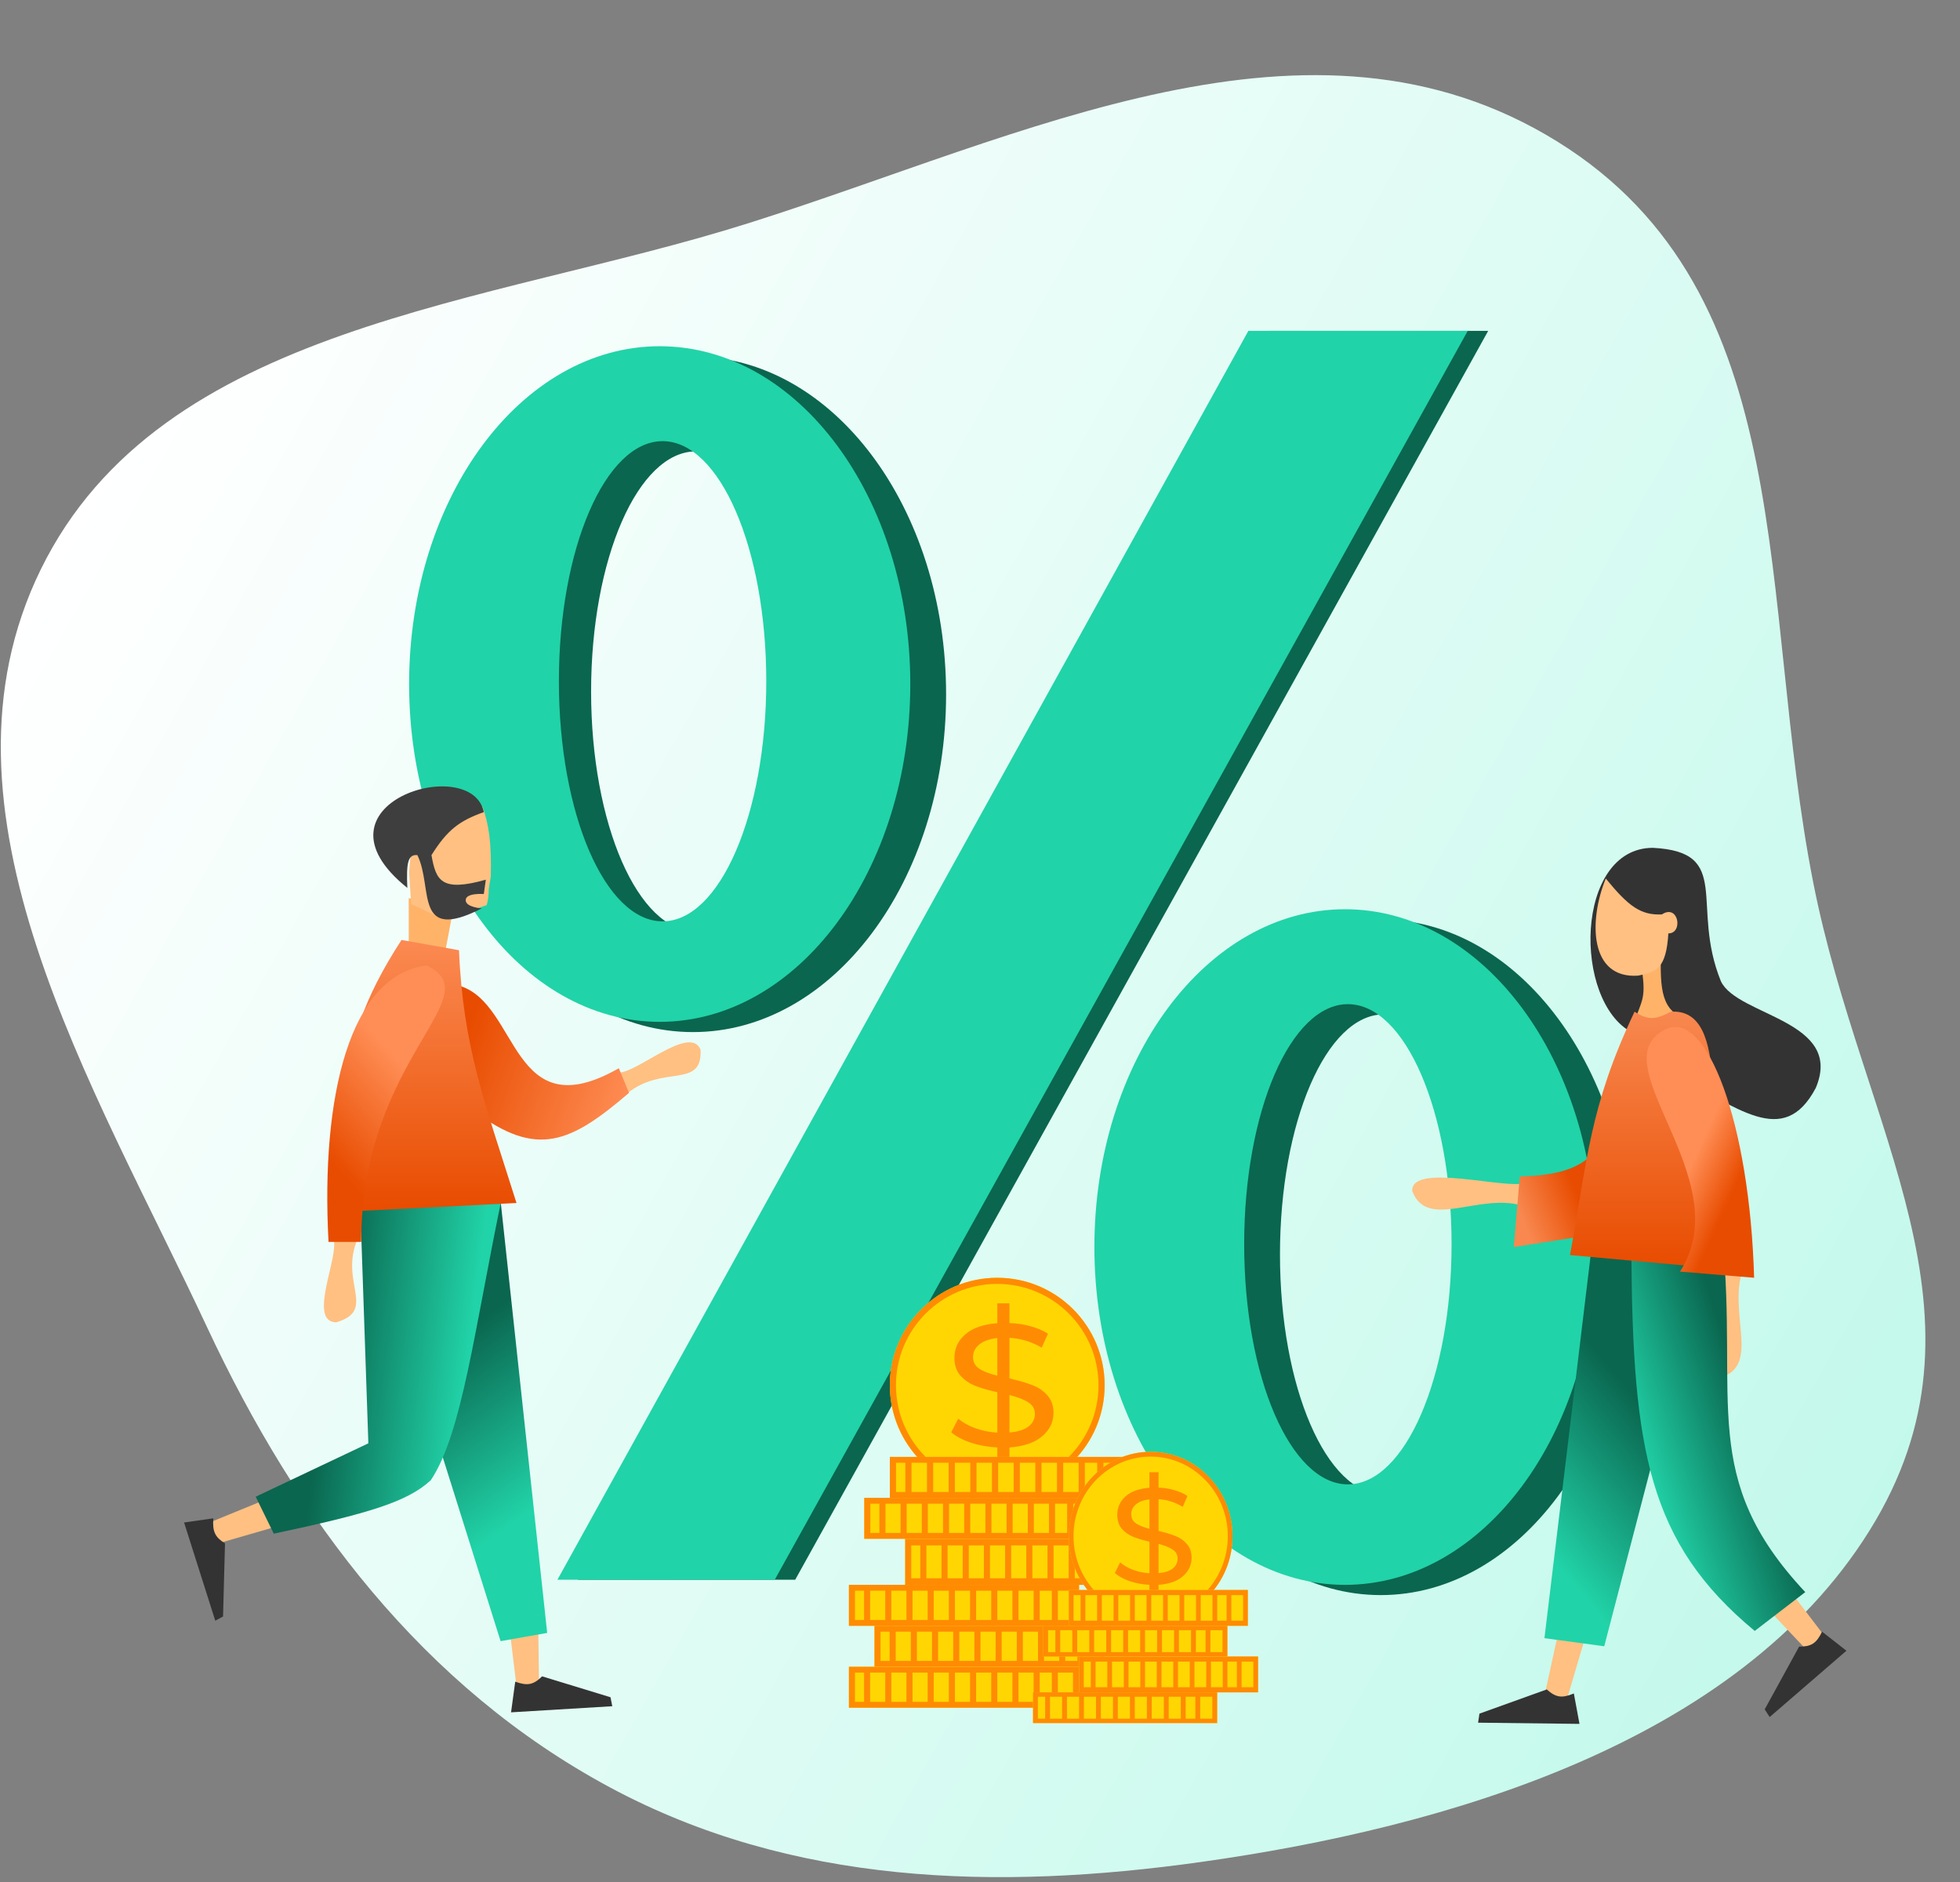
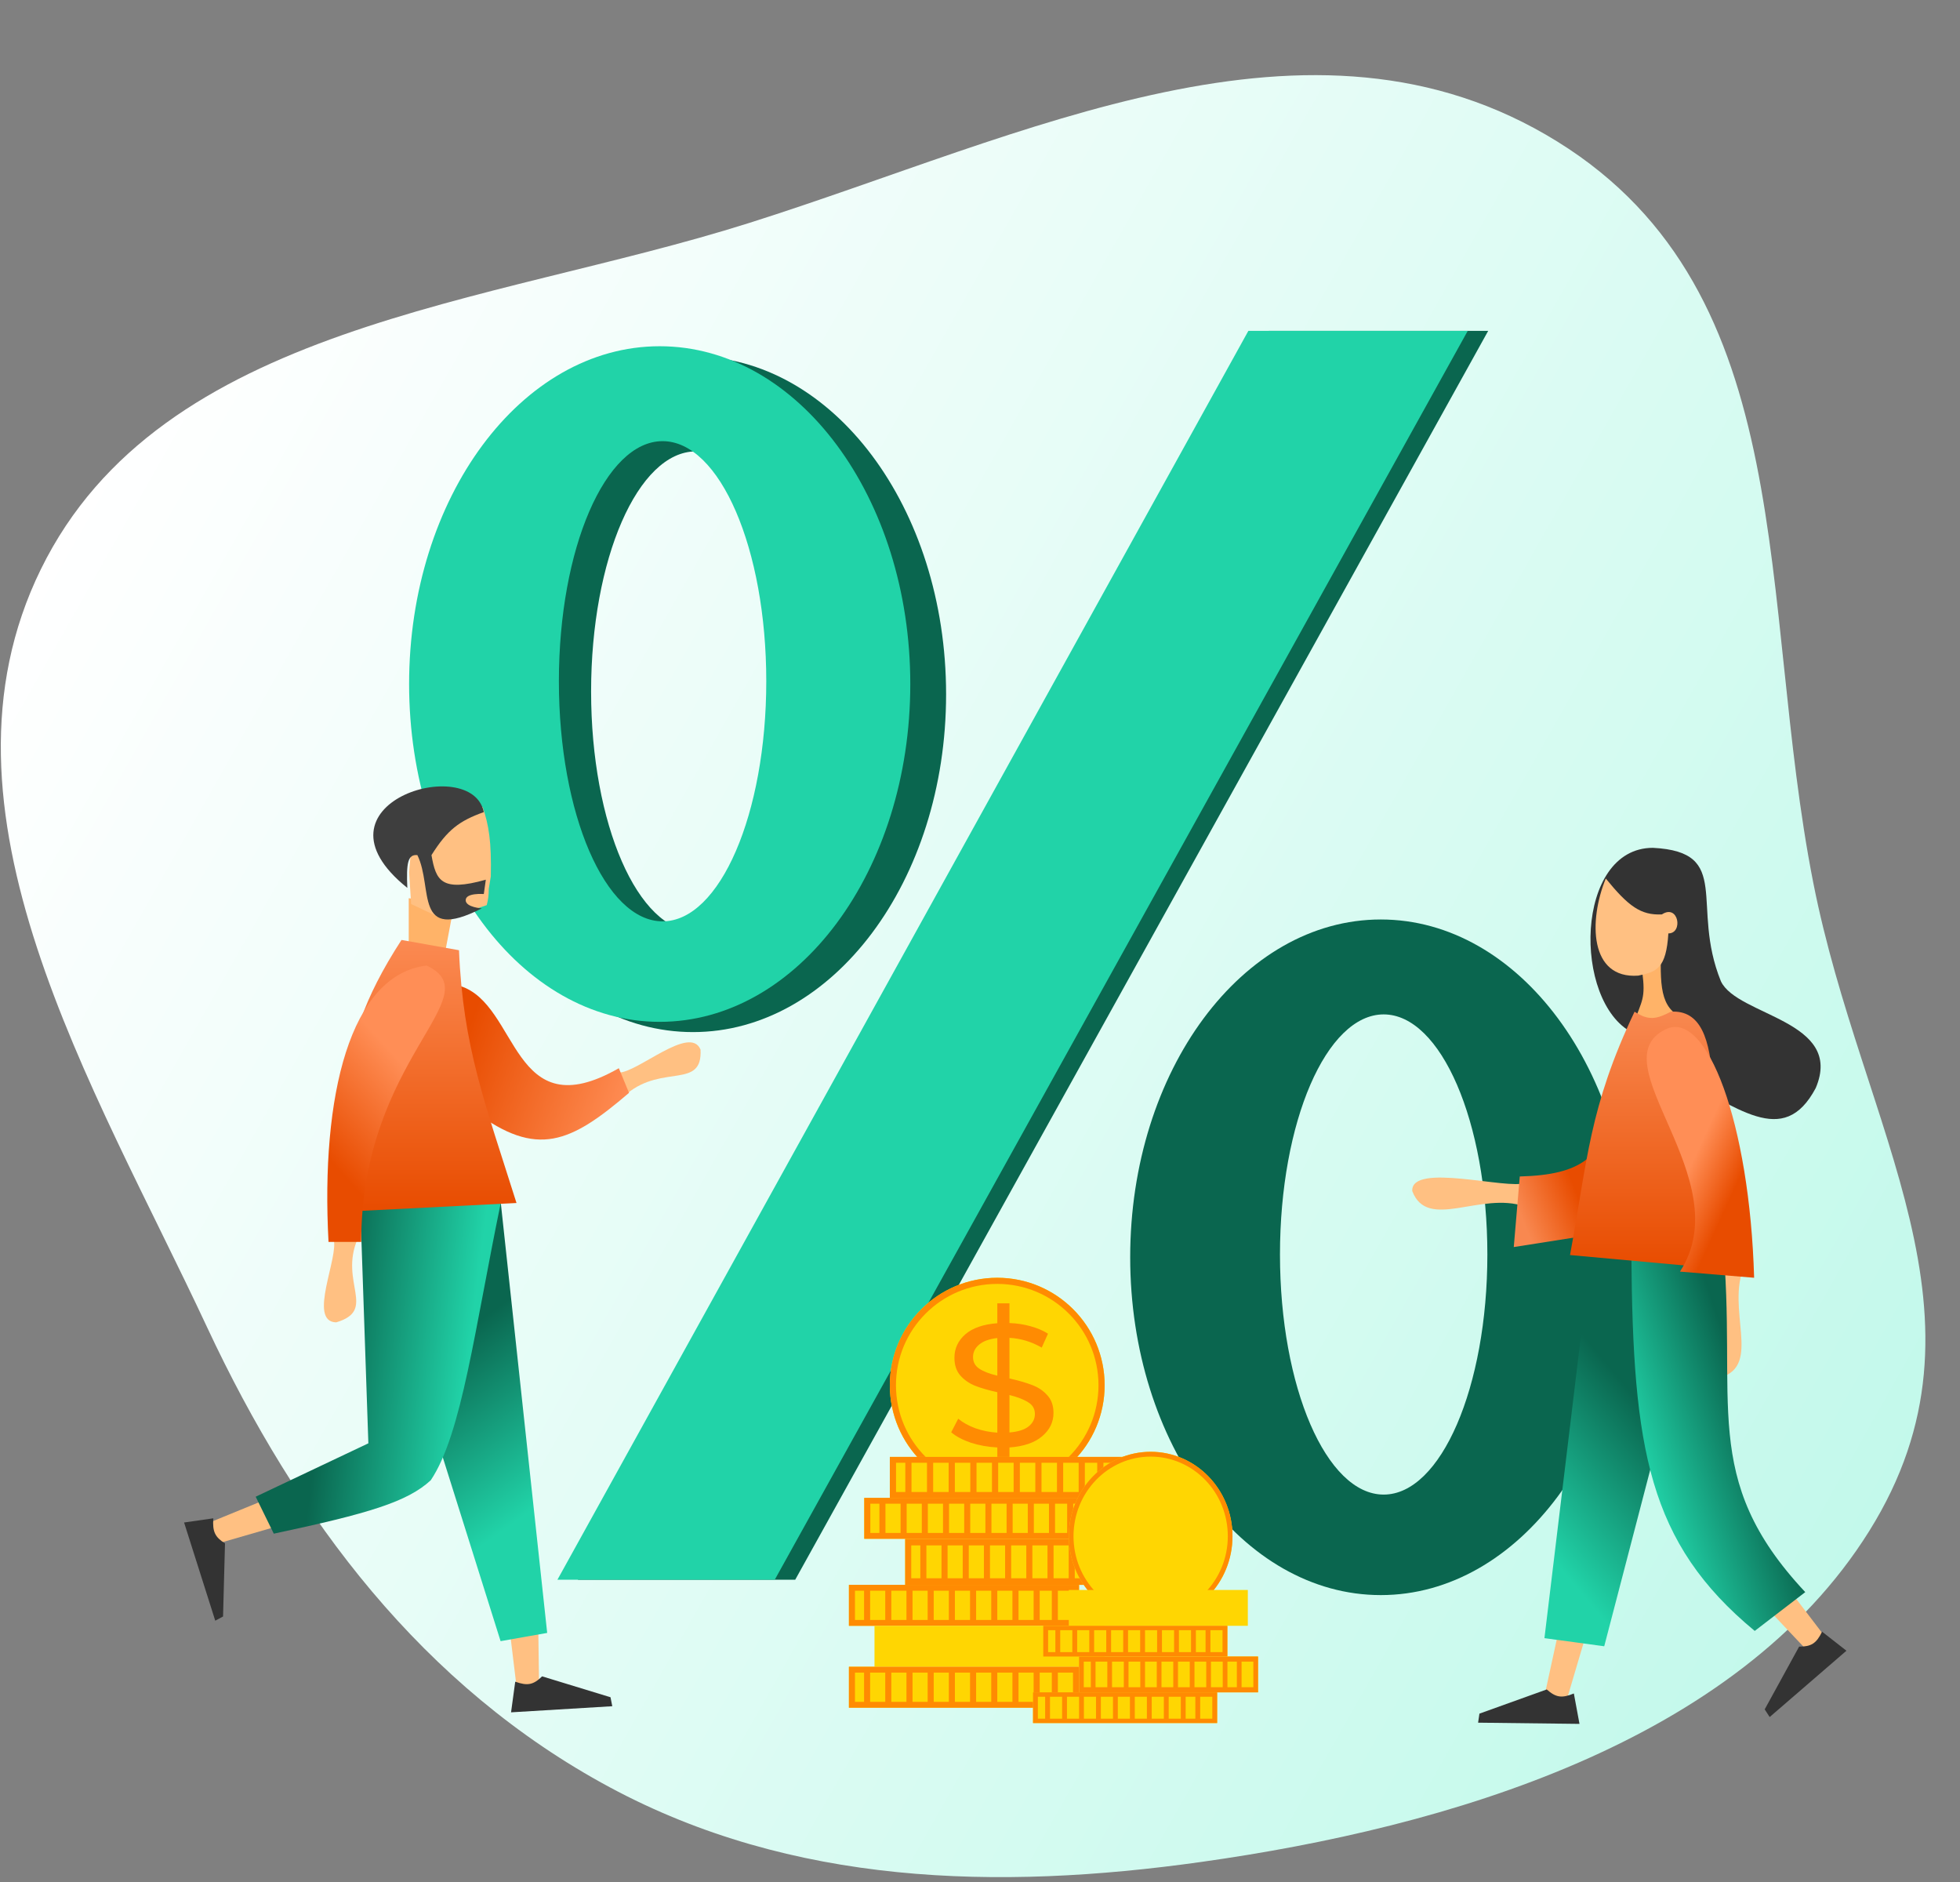
<svg xmlns="http://www.w3.org/2000/svg" width="251" height="241" viewBox="0 0 251 241" fill="none">
  <rect x="0" y="0" width="251" height="241" fill="#808080" stroke="none" />
  <path fill-rule="evenodd" clip-rule="evenodd" d="M239.371 196.034C222.457 223.094 185.434 233.946 153.849 238.39C127.645 242.079 101.396 241.364 78.086 228.832C54.2 215.989 38.004 194.514 26.521 169.934C11.95 138.743 -9.929 103.792 5.233 72.884C20.634 41.486 62.533 39.103 95.865 28.57C131.279 17.378 167.844 -1.442 199.421 18.117C230.836 37.576 225.063 76.753 232.211 113.024C238.464 144.759 256.513 168.611 239.371 196.034Z" fill="url(#paint0_linear_18_21854)" />
  <path d="M101.835 202.261H74.004L162.486 42.364H190.579L101.835 202.261Z" fill="#0A664F" />
  <path d="M99.215 202.261H71.384L159.866 42.364H187.959L99.215 202.261Z" fill="#21D3A8" />
  <path fill-rule="evenodd" clip-rule="evenodd" d="M88.739 132.143C106.643 132.143 121.158 112.778 121.158 88.892C121.158 65.004 106.643 45.641 88.739 45.641C70.834 45.641 56.32 65.004 56.32 88.892C56.32 112.778 70.834 132.143 88.739 132.143ZM89.111 119.274C96.52 119.274 102.526 105.511 102.526 88.534C102.526 71.556 96.52 57.794 89.111 57.794C81.703 57.794 75.697 71.556 75.697 88.534C75.697 105.511 81.703 119.274 89.111 119.274Z" fill="#0A664F" />
  <path fill-rule="evenodd" clip-rule="evenodd" d="M84.482 130.831C102.205 130.831 116.573 111.468 116.573 87.581C116.573 63.694 102.205 44.33 84.482 44.33C66.759 44.33 52.391 63.694 52.391 87.581C52.391 111.468 66.759 130.831 84.482 130.831ZM84.85 117.963C92.185 117.963 98.13 104.201 98.13 87.223C98.13 70.246 92.185 56.483 84.85 56.483C77.517 56.483 71.572 70.246 71.572 87.223C71.572 104.201 77.517 117.963 84.85 117.963Z" fill="#21D3A8" />
  <path fill-rule="evenodd" clip-rule="evenodd" d="M176.826 204.226C194.55 204.226 208.917 184.863 208.917 160.975C208.917 137.089 194.55 117.725 176.826 117.725C159.102 117.725 144.734 137.089 144.734 160.975C144.734 184.863 159.102 204.226 176.826 204.226ZM177.195 191.358C184.528 191.358 190.474 177.596 190.474 160.618C190.474 143.641 184.528 129.878 177.195 129.878C169.861 129.878 163.915 143.641 163.915 160.618C163.915 177.596 169.861 191.358 177.195 191.358Z" fill="#0A664F" />
-   <path fill-rule="evenodd" clip-rule="evenodd" d="M172.241 202.916C189.965 202.916 204.332 183.551 204.332 159.665C204.332 135.779 189.965 116.414 172.241 116.414C154.518 116.414 140.15 135.779 140.15 159.665C140.15 183.551 154.518 202.916 172.241 202.916ZM172.611 190.048C179.944 190.048 185.889 176.285 185.889 159.308C185.889 142.331 179.944 128.567 172.611 128.567C165.276 128.567 159.331 142.331 159.331 159.308C159.331 176.285 165.276 190.048 172.611 190.048Z" fill="#21D3A8" />
  <path d="M141.46 177.359C141.46 184.959 135.303 191.121 127.707 191.121C120.111 191.121 113.953 184.959 113.953 177.359C113.953 169.759 120.111 163.598 127.707 163.598C135.303 163.598 141.46 169.759 141.46 177.359Z" fill="#FFD602" />
  <path fill-rule="evenodd" clip-rule="evenodd" d="M127.707 190.334C134.868 190.334 140.674 184.526 140.674 177.359C140.674 170.193 134.868 164.384 127.707 164.384C120.545 164.384 114.739 170.193 114.739 177.359C114.739 184.526 120.545 190.334 127.707 190.334ZM127.707 191.121C135.303 191.121 141.46 184.959 141.46 177.359C141.46 169.759 135.303 163.598 127.707 163.598C120.111 163.598 113.953 169.759 113.953 177.359C113.953 184.959 120.111 191.121 127.707 191.121Z" fill="#FF8B02" />
  <path d="M134.911 180.906C134.911 182.082 134.425 183.078 133.453 183.896C132.497 184.713 131.104 185.19 129.273 185.323V187.845H127.717V185.323C126.535 185.264 125.409 185.064 124.34 184.722C123.287 184.364 122.445 183.918 121.812 183.383L122.711 181.643C123.295 182.133 124.032 182.542 124.923 182.87C125.814 183.182 126.745 183.368 127.717 183.428V178.252C126.584 177.999 125.636 177.724 124.874 177.426C124.129 177.129 123.498 176.69 122.979 176.111C122.476 175.531 122.225 174.772 122.225 173.835C122.225 172.66 122.688 171.663 123.611 170.845C124.551 170.027 125.92 169.551 127.717 169.417V166.874H129.273V169.396C130.196 169.425 131.088 169.559 131.946 169.796C132.821 170.034 133.575 170.355 134.207 170.756L133.404 172.54C132.092 171.782 130.715 171.366 129.273 171.291V176.49C130.455 176.757 131.427 177.04 132.189 177.337C132.951 177.62 133.59 178.051 134.109 178.631C134.643 179.197 134.911 179.955 134.911 180.906ZM124.607 173.746C124.607 174.385 124.874 174.883 125.409 175.24C125.944 175.598 126.714 175.894 127.717 176.132V171.314C126.681 171.433 125.903 171.715 125.385 172.161C124.867 172.593 124.607 173.12 124.607 173.746ZM129.273 183.405C130.359 183.316 131.169 183.063 131.703 182.647C132.254 182.216 132.53 181.68 132.53 181.04C132.53 180.386 132.246 179.888 131.678 179.546C131.128 179.188 130.326 178.876 129.273 178.608V183.405Z" fill="#FF8B02" />
  <path d="M113.953 186.533H144.08V191.776H113.953V186.533Z" fill="#FFD602" />
  <path fill-rule="evenodd" clip-rule="evenodd" d="M127.827 191.027H129.809V187.282H127.827V191.027ZM127.035 187.282V191.027H125.053V187.282H127.035ZM124.259 187.282H122.278V191.027H124.259V187.282ZM121.485 191.027V187.282H119.502V191.027H121.485ZM118.71 191.027V187.282H116.728V191.027H118.71ZM115.936 191.027V187.282H114.747V191.027H115.936ZM130.603 187.282V191.027H132.584V187.282H130.603ZM133.377 187.282V191.027H135.358V187.282H133.377ZM136.152 187.282V191.027H138.134V187.282H136.152ZM138.926 187.282V191.027H140.512V187.282H138.926ZM141.305 187.282V191.027H143.287V187.282H141.305ZM113.953 186.533V191.776H144.08V186.533H113.953Z" fill="#FF8B02" />
  <path d="M110.679 191.776H140.15V197.018H110.679V191.776Z" fill="#FFD602" />
  <path fill-rule="evenodd" clip-rule="evenodd" d="M124.251 196.269H126.191V192.525H124.251V196.269ZM123.476 192.525V196.269H121.537V192.525H123.476ZM120.762 192.525H118.822V196.269H120.762V192.525ZM118.047 196.269V192.525H116.108V196.269H118.047ZM115.332 196.269V192.525H113.393V196.269H115.332ZM112.618 196.269V192.525H111.455V196.269H112.618ZM126.966 192.525V196.269H128.905V192.525H126.966ZM129.68 192.525V196.269H131.619V192.525H129.68ZM132.395 192.525V196.269H134.333V192.525H132.395ZM135.109 192.525V196.269H136.661V192.525H135.109ZM137.436 192.525V196.269H139.375V192.525H137.436ZM110.679 191.776V197.018H140.15V191.776H110.679Z" fill="#FF8B02" />
  <path d="M115.918 197.019H145.39V202.916H115.918V197.019Z" fill="#FFD602" />
  <path fill-rule="evenodd" clip-rule="evenodd" d="M129.491 202.073H131.429V197.862H129.491V202.073ZM128.715 197.862V202.073H126.776V197.862H128.715ZM126 197.862H124.062V202.073H126V197.862ZM123.286 202.073V197.862H121.347V202.073H123.286ZM120.572 202.073V197.862H118.633V202.073H120.572ZM117.858 202.073V197.862H116.694V202.073H117.858ZM132.205 197.862V202.073H134.144V197.862H132.205ZM134.92 197.862V202.073H136.858V197.862H134.92ZM137.634 197.862V202.073H139.573V197.862H137.634ZM140.348 197.862V202.073H141.899V197.862H140.348ZM142.676 197.862V202.073H144.614V197.862H142.676ZM115.918 197.019V202.916H145.39V197.019H115.918Z" fill="#FF8B02" />
  <path d="M108.714 202.916H138.185V208.159H108.714V202.916Z" fill="#FFD602" />
  <path fill-rule="evenodd" clip-rule="evenodd" d="M122.286 207.41H124.225V203.665H122.286V207.41ZM121.511 203.665V207.41H119.572V203.665H121.511ZM118.796 203.665H116.858V207.41H118.796V203.665ZM116.082 207.41V203.665H114.143V207.41H116.082ZM113.367 207.41V203.665H111.429V207.41H113.367ZM110.653 207.41V203.665H109.489V207.41H110.653ZM125.001 203.665V207.41H126.94V203.665H125.001ZM127.715 203.665V207.41H129.655V203.665H127.715ZM130.43 203.665V207.41H132.369V203.665H130.43ZM133.144 203.665V207.41H134.696V203.665H133.144ZM135.471 203.665V207.41H137.41V203.665H135.471ZM108.714 202.916V208.159H138.185V202.916H108.714Z" fill="#FF8B02" />
  <path d="M111.989 208.159H141.46V213.402H111.989V208.159Z" fill="#FFD602" />
-   <path fill-rule="evenodd" clip-rule="evenodd" d="M125.562 212.653H127.5V208.908H125.562V212.653ZM124.785 208.908V212.653H122.847V208.908H124.785ZM122.071 208.908H120.132V212.653H122.071V208.908ZM119.356 212.653V208.908H117.418V212.653H119.356ZM116.642 212.653V208.908H114.703V212.653H116.642ZM113.927 212.653V208.908H112.764V212.653H113.927ZM128.276 208.908V212.653H130.215V208.908H128.276ZM130.99 208.908V212.653H132.929V208.908H130.99ZM133.704 208.908V212.653H135.644V208.908H133.704ZM136.419 208.908V212.653H137.97V208.908H136.419ZM138.745 208.908V212.653H140.685V208.908H138.745ZM111.989 208.159V213.402H141.46V208.159H111.989Z" fill="#FF8B02" />
  <path d="M108.714 213.402H138.185V218.643H108.714V213.402Z" fill="#FFD602" />
  <path fill-rule="evenodd" clip-rule="evenodd" d="M122.286 217.895H124.225V214.15H122.286V217.895ZM121.511 214.15V217.895H119.572V214.15H121.511ZM118.796 214.15H116.858V217.895H118.796V214.15ZM116.082 217.895V214.15H114.143V217.895H116.082ZM113.367 217.895V214.15H111.429V217.895H113.367ZM110.653 217.895V214.15H109.489V217.895H110.653ZM125.001 214.15V217.895H126.94V214.15H125.001ZM127.715 214.15V217.895H129.655V214.15H127.715ZM130.43 214.15V217.895H132.369V214.15H130.43ZM133.144 214.15V217.895H134.696V214.15H133.144ZM135.471 214.15V217.895H137.41V214.15H135.471ZM108.714 213.402V218.643H138.185V213.402H108.714Z" fill="#FF8B02" />
  <path d="M157.834 196.69C157.834 202.663 153.142 207.504 147.354 207.504C141.567 207.504 136.876 202.663 136.876 196.69C136.876 190.718 141.567 185.878 147.354 185.878C153.142 185.878 157.834 190.718 157.834 196.69Z" fill="#FFD602" />
  <path fill-rule="evenodd" clip-rule="evenodd" d="M147.354 206.886C152.811 206.886 157.235 202.321 157.235 196.69C157.235 191.06 152.811 186.495 147.354 186.495C141.898 186.495 137.475 191.06 137.475 196.69C137.475 202.321 141.898 206.886 147.354 206.886ZM147.354 207.504C153.142 207.504 157.834 202.663 157.834 196.69C157.834 190.718 153.142 185.878 147.354 185.878C141.567 185.878 136.876 190.718 136.876 196.69C136.876 202.663 141.567 207.504 147.354 207.504Z" fill="#FF8B02" />
-   <path d="M152.594 199.462C152.594 200.38 152.23 201.158 151.501 201.797C150.783 202.436 149.738 202.808 148.366 202.913V204.882H147.199V202.913C146.312 202.867 145.467 202.709 144.665 202.442C143.876 202.163 143.244 201.815 142.77 201.397L143.445 200.037C143.882 200.42 144.435 200.74 145.103 200.996C145.772 201.239 146.47 201.384 147.199 201.432V197.388C146.348 197.19 145.638 196.976 145.067 196.743C144.508 196.51 144.034 196.168 143.645 195.715C143.268 195.262 143.08 194.669 143.08 193.937C143.08 193.02 143.426 192.241 144.119 191.601C144.824 190.963 145.85 190.591 147.199 190.486V188.5H148.366V190.469C149.058 190.492 149.727 190.597 150.37 190.782C151.027 190.969 151.591 191.218 152.066 191.532L151.464 192.926C150.48 192.334 149.447 192.008 148.366 191.95V196.011C149.252 196.22 149.981 196.441 150.553 196.673C151.124 196.894 151.604 197.231 151.993 197.685C152.393 198.125 152.594 198.719 152.594 199.462ZM144.866 193.867C144.866 194.367 145.067 194.756 145.467 195.035C145.869 195.313 146.446 195.546 147.199 195.733V191.968C146.422 192.061 145.838 192.281 145.45 192.63C145.061 192.967 144.866 193.379 144.866 193.867ZM148.366 201.414C149.179 201.344 149.788 201.146 150.188 200.821C150.601 200.484 150.808 200.066 150.808 199.566C150.808 199.055 150.596 198.666 150.17 198.398C149.757 198.12 149.156 197.876 148.366 197.667V201.414Z" fill="#FF8B02" />
  <path d="M136.876 203.571H159.798V208.159H136.876V203.571Z" fill="#FFD602" />
-   <path fill-rule="evenodd" clip-rule="evenodd" d="M147.432 207.504H148.941V204.227H147.432V207.504ZM146.829 204.227V207.504H145.321V204.227H146.829ZM144.718 204.227H143.21V207.504H144.718V204.227ZM142.607 207.504V204.227H141.099V207.504H142.607ZM140.495 207.504V204.227H138.987V207.504H140.495ZM138.384 207.504V204.227H137.479V207.504H138.384ZM149.544 204.227V207.504H151.052V204.227H149.544ZM151.655 204.227V207.504H153.163V204.227H151.655ZM153.766 204.227V207.504H155.274V204.227H153.766ZM155.877 204.227V207.504H157.083V204.227H155.877ZM157.686 204.227V207.504H159.195V204.227H157.686ZM136.876 203.571V208.159H159.798V203.571H136.876Z" fill="#FF8B02" />
  <path d="M133.601 208.159H157.179V212.09H133.601V208.159Z" fill="#FFD602" />
  <path fill-rule="evenodd" clip-rule="evenodd" d="M144.46 211.529H146.011V208.72H144.46V211.529ZM143.839 208.72V211.529H142.287V208.72H143.839ZM141.668 208.72H140.116V211.529H141.668V208.72ZM139.496 211.529V208.72H137.944V211.529H139.496ZM137.324 211.529V208.72H135.773V211.529H137.324ZM135.153 211.529V208.72H134.222V211.529H135.153ZM146.631 208.72V211.529H148.182V208.72H146.631ZM148.803 208.72V211.529H150.354V208.72H148.803ZM150.974 208.72V211.529H152.525V208.72H150.974ZM153.146 208.72V211.529H154.386V208.72H153.146ZM155.007 208.72V211.529H156.558V208.72H155.007ZM133.601 208.159V212.09H157.179V208.159H133.601Z" fill="#FF8B02" />
  <path d="M138.185 212.09H161.108V216.678H138.185V212.09Z" fill="#FFD602" />
  <path fill-rule="evenodd" clip-rule="evenodd" d="M148.742 216.022H150.25V212.745H148.742V216.022ZM148.139 212.745V216.022H146.631V212.745H148.139ZM146.027 212.745H144.519V216.022H146.027V212.745ZM143.916 216.022V212.745H142.408V216.022H143.916ZM141.805 216.022V212.745H140.297V216.022H141.805ZM139.693 216.022V212.745H138.789V216.022H139.693ZM150.853 212.745V216.022H152.361V212.745H150.853ZM152.965 212.745V216.022H154.473V212.745H152.965ZM155.076 212.745V216.022H156.584V212.745H155.076ZM157.187 212.745V216.022H158.394V212.745H157.187ZM158.997 212.745V216.022H160.505V212.745H158.997ZM138.185 212.09V216.678H161.108V212.09H138.185Z" fill="#FF8B02" />
  <path d="M132.292 216.677H155.868V220.61H132.292V216.677Z" fill="#FFD602" />
  <path fill-rule="evenodd" clip-rule="evenodd" d="M143.149 220.048H144.7V217.24H143.149V220.048ZM142.529 217.24V220.048H140.978V217.24H142.529ZM140.357 217.24H138.806V220.048H140.357V217.24ZM138.186 220.048V217.24H136.635V220.048H138.186ZM136.014 220.048V217.24H134.463V220.048H136.014ZM133.842 220.048V217.24H132.912V220.048H133.842ZM145.321 217.24V220.048H146.872V217.24H145.321ZM147.492 217.24V220.048H149.043V217.24H147.492ZM149.664 217.24V220.048H151.216V217.24H149.664ZM151.835 217.24V220.048H153.077V217.24H151.835ZM153.697 217.24V220.048H155.248V217.24H153.697ZM132.292 216.677V220.61H155.868V216.677H132.292Z" fill="#FF8B02" />
  <path d="M52.343 115.003L58.164 115.76L56.904 122.447L52.343 121.644V115.003Z" fill="#FFB368" />
  <path d="M89.711 134.381C88.369 131.167 81.658 137.328 79.242 137.328L80.316 140.006C84.879 136.256 89.98 139.47 89.711 134.381Z" fill="#FFC082" />
  <path d="M43.052 169.307C39.336 169.219 43.478 160.843 42.703 158.62L45.785 158.652C43.417 164.191 48.339 167.74 43.052 169.307Z" fill="#FFC082" />
  <path d="M26.711 194.985L33.489 192.21L34.876 195.601L27.8 197.649L26.711 194.985Z" fill="#FFC082" />
  <path d="M66.177 216.181L65.296 208.906L68.932 208.465L69.034 215.835L66.177 216.181Z" fill="#FFC082" />
  <path d="M64.106 153.767L70.073 209.07L64.106 210.124L56.32 185.369L64.106 153.767Z" fill="url(#paint1_linear_18_21854)" />
  <path d="M64.18 153.767L46.142 154.556L47.173 184.794L32.743 191.63L35.062 196.362C47.286 193.767 52.172 192.278 55.161 189.526C59.167 183.574 60.798 170.057 64.18 153.767Z" fill="url(#paint2_linear_18_21854)" />
  <path d="M79.25 136.767C65.45 144.66 66.491 128.612 58.94 126.244L60.762 142.292C68.782 148.292 73.058 146.341 80.553 139.924L79.25 136.767Z" fill="url(#paint3_linear_18_21854)" />
  <path d="M45.367 155.077L66.144 154.025C62.136 141.289 59.286 134.096 58.78 121.661L51.416 120.346C41.443 135.713 45.188 142.115 45.367 155.077Z" fill="url(#paint4_linear_18_21854)" />
  <path d="M46.258 159.009H42.072C41.059 140.294 44.827 124.797 54.631 123.622C63.004 127.554 46.258 135.418 46.258 159.009Z" fill="url(#paint5_linear_18_21854)" />
  <path d="M23.574 194.931L27.317 194.396C27.193 196.121 27.544 196.808 28.814 197.606L28.564 206.968L27.566 207.503L23.574 194.931Z" fill="#333333" />
  <path d="M65.446 219.237L65.98 215.312C67.572 215.884 68.317 215.707 69.423 214.629L78.182 217.306L78.409 218.454L65.446 219.237Z" fill="#333333" />
  <path d="M62.853 112.22C62.952 107.777 62.6 105.633 61.807 103.308L52.914 105.405L52.391 111.695L52.652 115.747L56.837 117.724L62.33 115.89C62.533 115.108 62.581 114.645 62.592 113.793L62.853 112.22Z" fill="#FFC082" />
  <path d="M61.957 103.976C60.413 96.371 38.762 102.928 52.162 113.68C52.028 110.497 52.219 109.36 53.451 109.484C55.516 113.68 52.938 120.762 61.699 116.303C61.699 116.303 59.637 116.17 59.637 115.254C59.637 114.282 61.957 114.467 61.957 114.467L62.215 112.632C56.507 114.234 55.827 112.747 55.255 109.484C57.304 106.228 58.821 105.102 61.957 103.976Z" fill="#3E3E3E" />
  <path d="M211.674 108.551C201.644 108.551 201.381 128.269 209.035 132.212L214.049 137.47C222.52 141.699 228.367 147.135 232.522 139.311C236.215 130.635 222.492 130.108 220.383 125.639C216.423 115.911 221.965 109.076 211.674 108.551Z" fill="#333333" />
  <path d="M220.357 176.355C216.642 176.266 221.133 164.056 220.357 161.832L223.371 162.094C221.005 167.633 225.644 174.786 220.357 176.355Z" fill="#FFC082" />
  <path d="M180.854 152.488C180.675 148.774 193.169 152.378 195.33 151.443L195.286 154.471C189.595 152.506 182.798 157.651 180.854 152.488Z" fill="#FFC082" />
  <path d="M212.716 121.657C212.547 126.91 212.795 129.453 216.122 130.578C213.568 131.395 212.137 132.344 209.573 130.054C210.483 127.653 210.792 127.359 210.097 122.969L212.716 121.657Z" fill="#FFB368" />
  <path d="M233.803 209.671L229.361 203.845L226.45 206.068L231.516 211.418L233.803 209.671Z" fill="#FFC082" />
  <path d="M200.548 217.946L203.575 207.715L200.063 206.675L197.789 217.129L200.548 217.946Z" fill="#FFC082" />
  <path d="M236.457 211.35L233.339 208.912C232.597 210.432 231.939 210.825 230.396 210.825L225.989 218.858L226.626 219.839L236.457 211.35Z" fill="#333333" />
  <path d="M202.271 220.716L201.549 216.822C199.987 217.47 199.234 217.329 198.078 216.306L189.458 219.404L189.286 220.561L202.271 220.716Z" fill="#333333" />
  <path d="M197.783 209.739L205.439 210.779L212.565 183.45C218.48 170.108 217.827 163.615 204.383 155.078L197.783 209.739Z" fill="url(#paint6_linear_18_21854)" />
  <path d="M224.712 208.814C211.063 197.526 209.113 185.482 208.917 160.707L220.569 158.354C222.64 179.531 217.461 189.205 231.184 203.846L224.712 208.814Z" fill="url(#paint7_linear_18_21854)" />
  <path d="M202.073 158.374L206.953 142.626C204.731 148.016 202.773 150.411 194.625 150.63L193.855 159.665L202.073 158.374Z" fill="url(#paint8_linear_18_21854)" />
  <path d="M213.973 129.531C212.156 130.477 211.14 130.717 209.324 129.531C203.477 141.862 203.299 148.582 201.058 160.689L218.622 162.286C219.153 144.072 221.533 129.046 213.973 129.531Z" fill="url(#paint9_linear_18_21854)" />
  <path d="M224.635 163.597L215.14 162.809C222.832 150.98 204.591 135.998 213.294 131.792C218.569 129.164 224.07 143.805 224.635 163.597Z" fill="url(#paint10_linear_18_21854)" />
  <path d="M205.639 112.482C208.545 116.045 210.127 117.204 212.824 117.076C214.957 115.678 215.587 119.509 213.653 119.509C213.37 124.03 212.129 124.444 209.784 124.915C203.545 125.355 203.428 117.888 205.639 112.482Z" fill="#FFC082" />
  <defs>
    <linearGradient id="paint0_linear_18_21854" x1="246.065" y1="184.321" x2="15.868" y2="53.931" gradientUnits="userSpaceOnUse">
      <stop stop-color="#C3F9EB" />
      <stop offset="1" stop-color="white" />
    </linearGradient>
    <linearGradient id="paint1_linear_18_21854" x1="56.58" y1="172.465" x2="70.342" y2="191.762" gradientUnits="userSpaceOnUse">
      <stop stop-color="#0A664F" />
      <stop offset="1" stop-color="#21D3A8" />
    </linearGradient>
    <linearGradient id="paint2_linear_18_21854" x1="59.799" y1="175.065" x2="42.008" y2="172.79" gradientUnits="userSpaceOnUse">
      <stop stop-color="#21D3A8" />
      <stop offset="1" stop-color="#0A664F" />
    </linearGradient>
    <linearGradient id="paint3_linear_18_21854" x1="59.982" y1="131.769" x2="81.385" y2="139.519" gradientUnits="userSpaceOnUse">
      <stop stop-color="#E84C00" />
      <stop offset="1" stop-color="#FF8E56" />
    </linearGradient>
    <linearGradient id="paint4_linear_18_21854" x1="55.338" y1="120.346" x2="55.338" y2="155.077" gradientUnits="userSpaceOnUse">
      <stop stop-color="#FB8A52" />
      <stop offset="1" stop-color="#E84C00" />
    </linearGradient>
    <linearGradient id="paint5_linear_18_21854" x1="52.015" y1="136.728" x2="40.745" y2="146.931" gradientUnits="userSpaceOnUse">
      <stop stop-color="#FF8E56" />
      <stop offset="1" stop-color="#E84C00" />
    </linearGradient>
    <linearGradient id="paint6_linear_18_21854" x1="210.19" y1="179.805" x2="193.75" y2="193.566" gradientUnits="userSpaceOnUse">
      <stop stop-color="#0A664F" />
      <stop offset="1" stop-color="#21D3A8" />
    </linearGradient>
    <linearGradient id="paint7_linear_18_21854" x1="223.417" y1="178.747" x2="208.889" y2="183.629" gradientUnits="userSpaceOnUse">
      <stop stop-color="#0A664F" />
      <stop offset="1" stop-color="#21D3A8" />
    </linearGradient>
    <linearGradient id="paint8_linear_18_21854" x1="201.816" y1="152.436" x2="194.615" y2="155.251" gradientUnits="userSpaceOnUse">
      <stop stop-color="#E84C00" />
      <stop offset="1" stop-color="#F88850" />
    </linearGradient>
    <linearGradient id="paint9_linear_18_21854" x1="210.227" y1="129.52" x2="210.227" y2="162.286" gradientUnits="userSpaceOnUse">
      <stop stop-color="#F88850" />
      <stop offset="1" stop-color="#E84C00" />
    </linearGradient>
    <linearGradient id="paint10_linear_18_21854" x1="217.515" y1="147.037" x2="223.311" y2="149.68" gradientUnits="userSpaceOnUse">
      <stop stop-color="#FF8E56" />
      <stop offset="1" stop-color="#E84C00" />
    </linearGradient>
  </defs>
</svg>